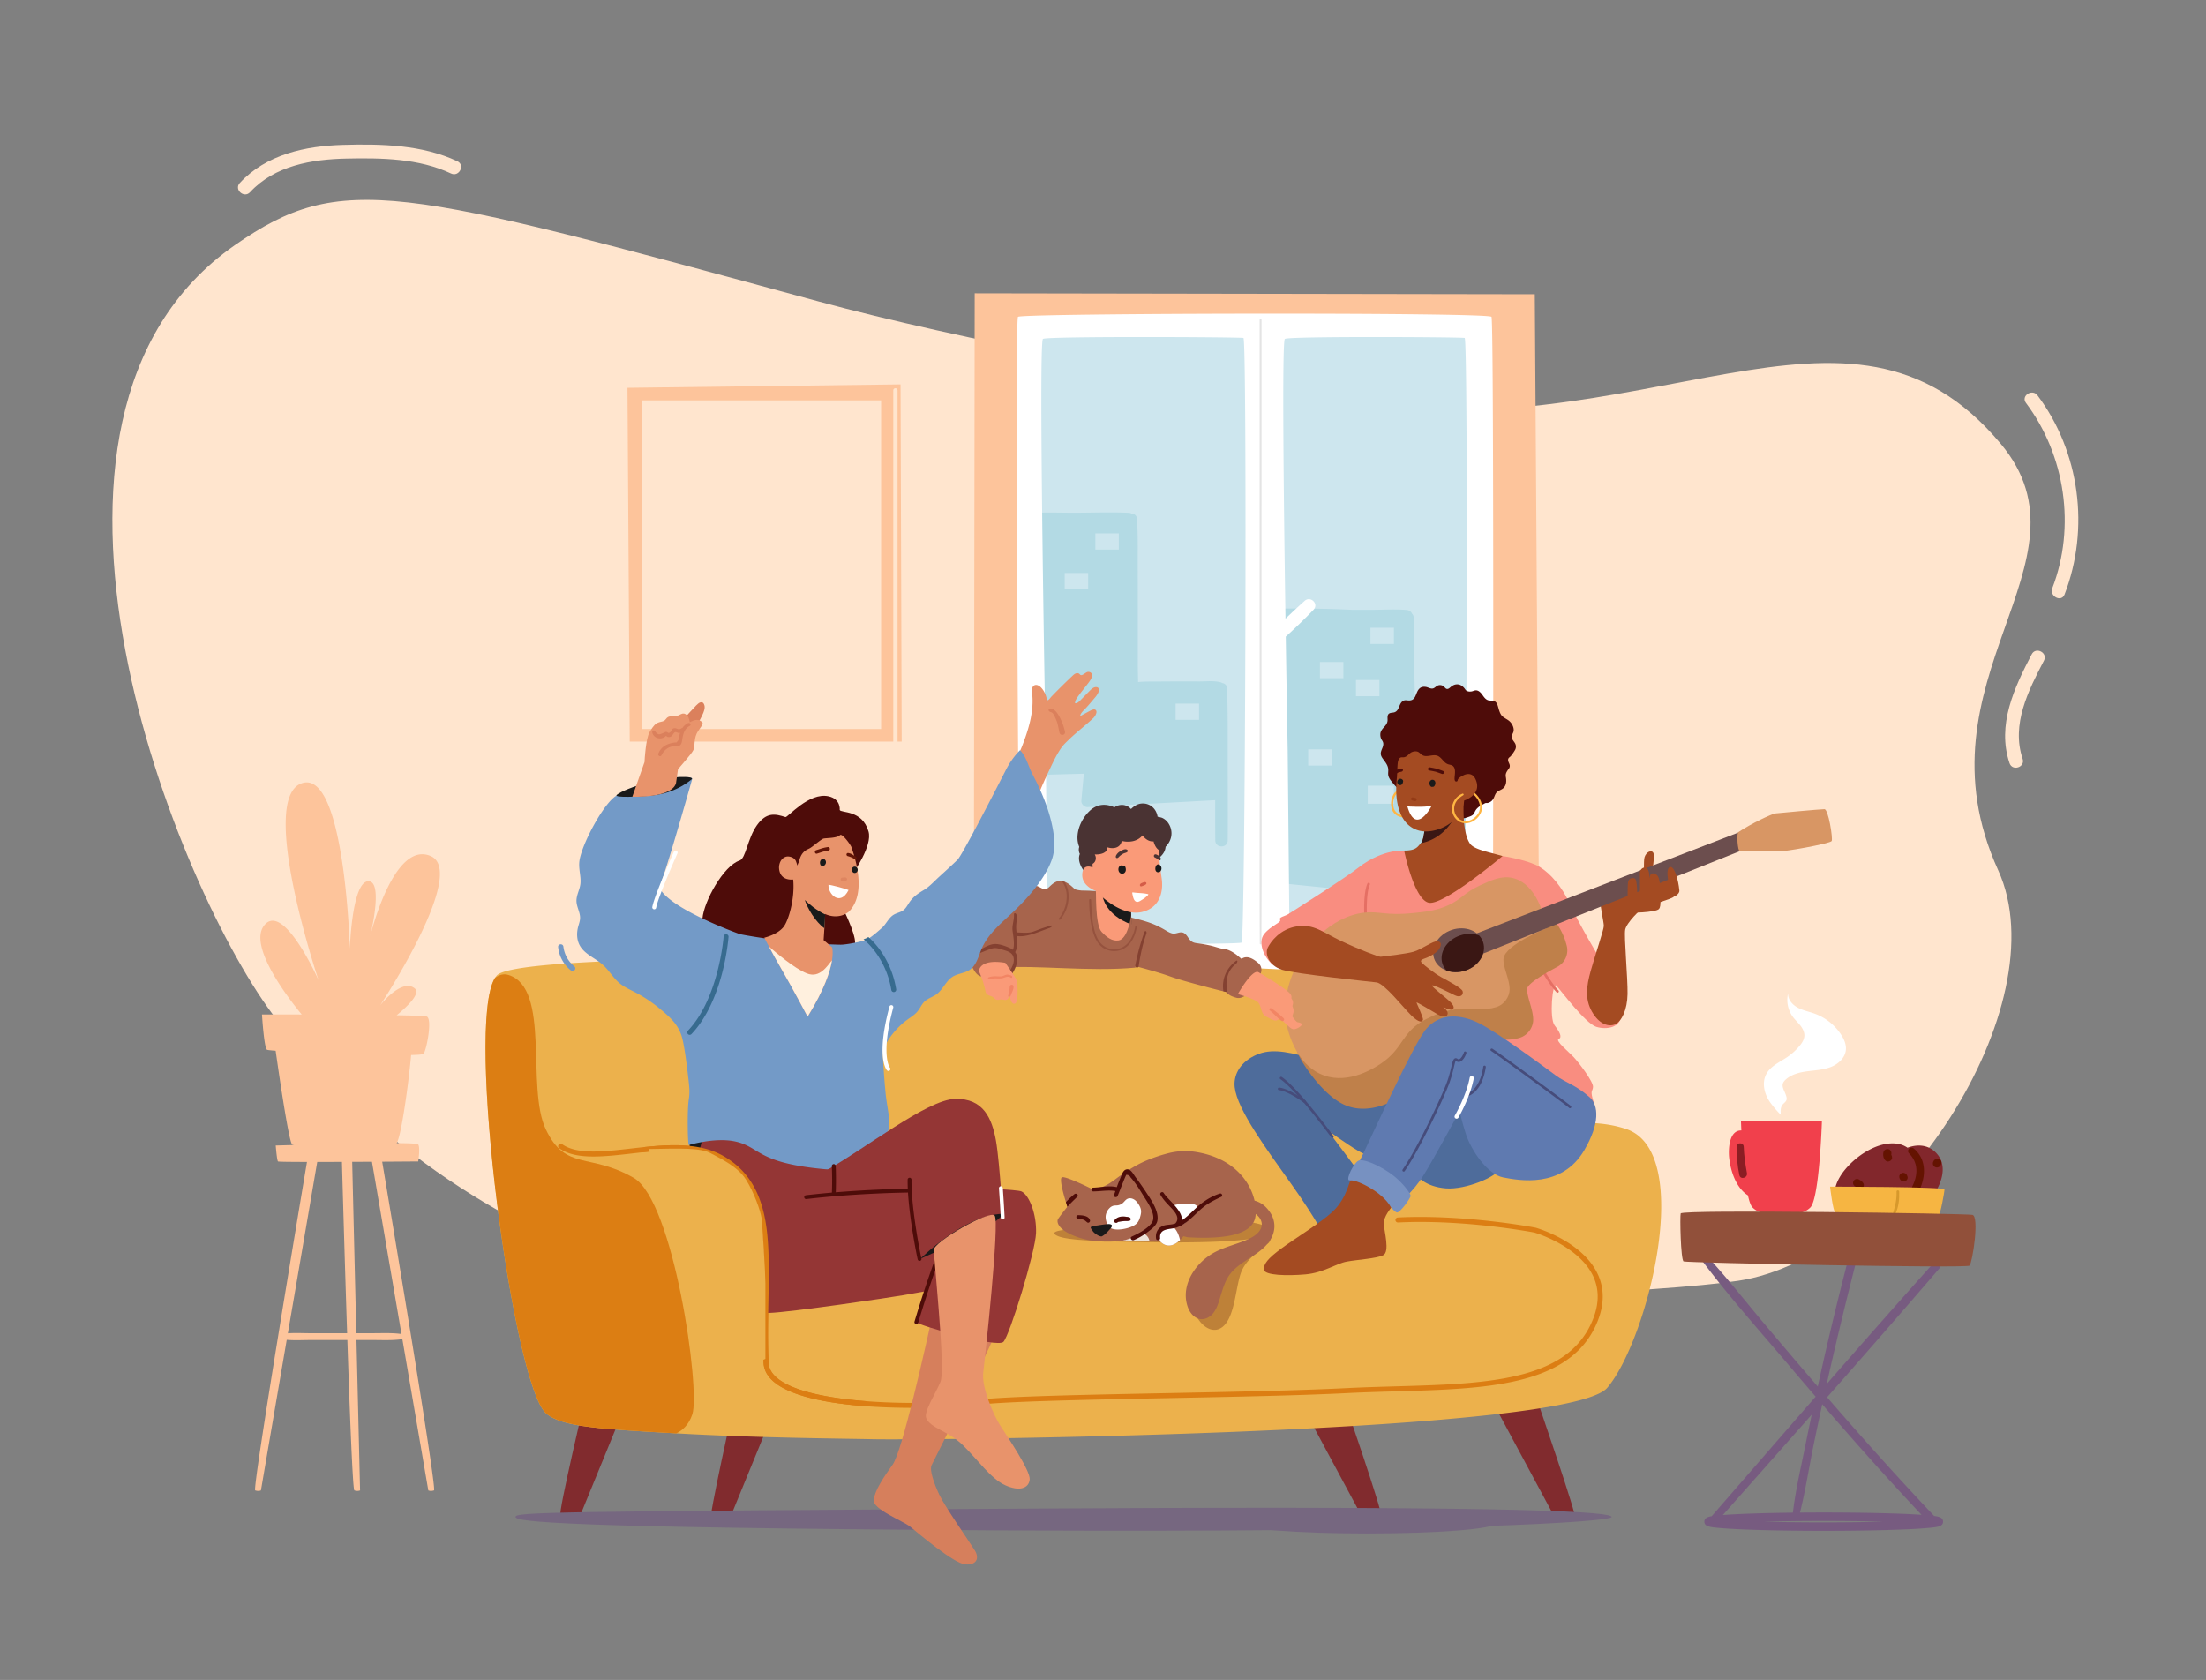
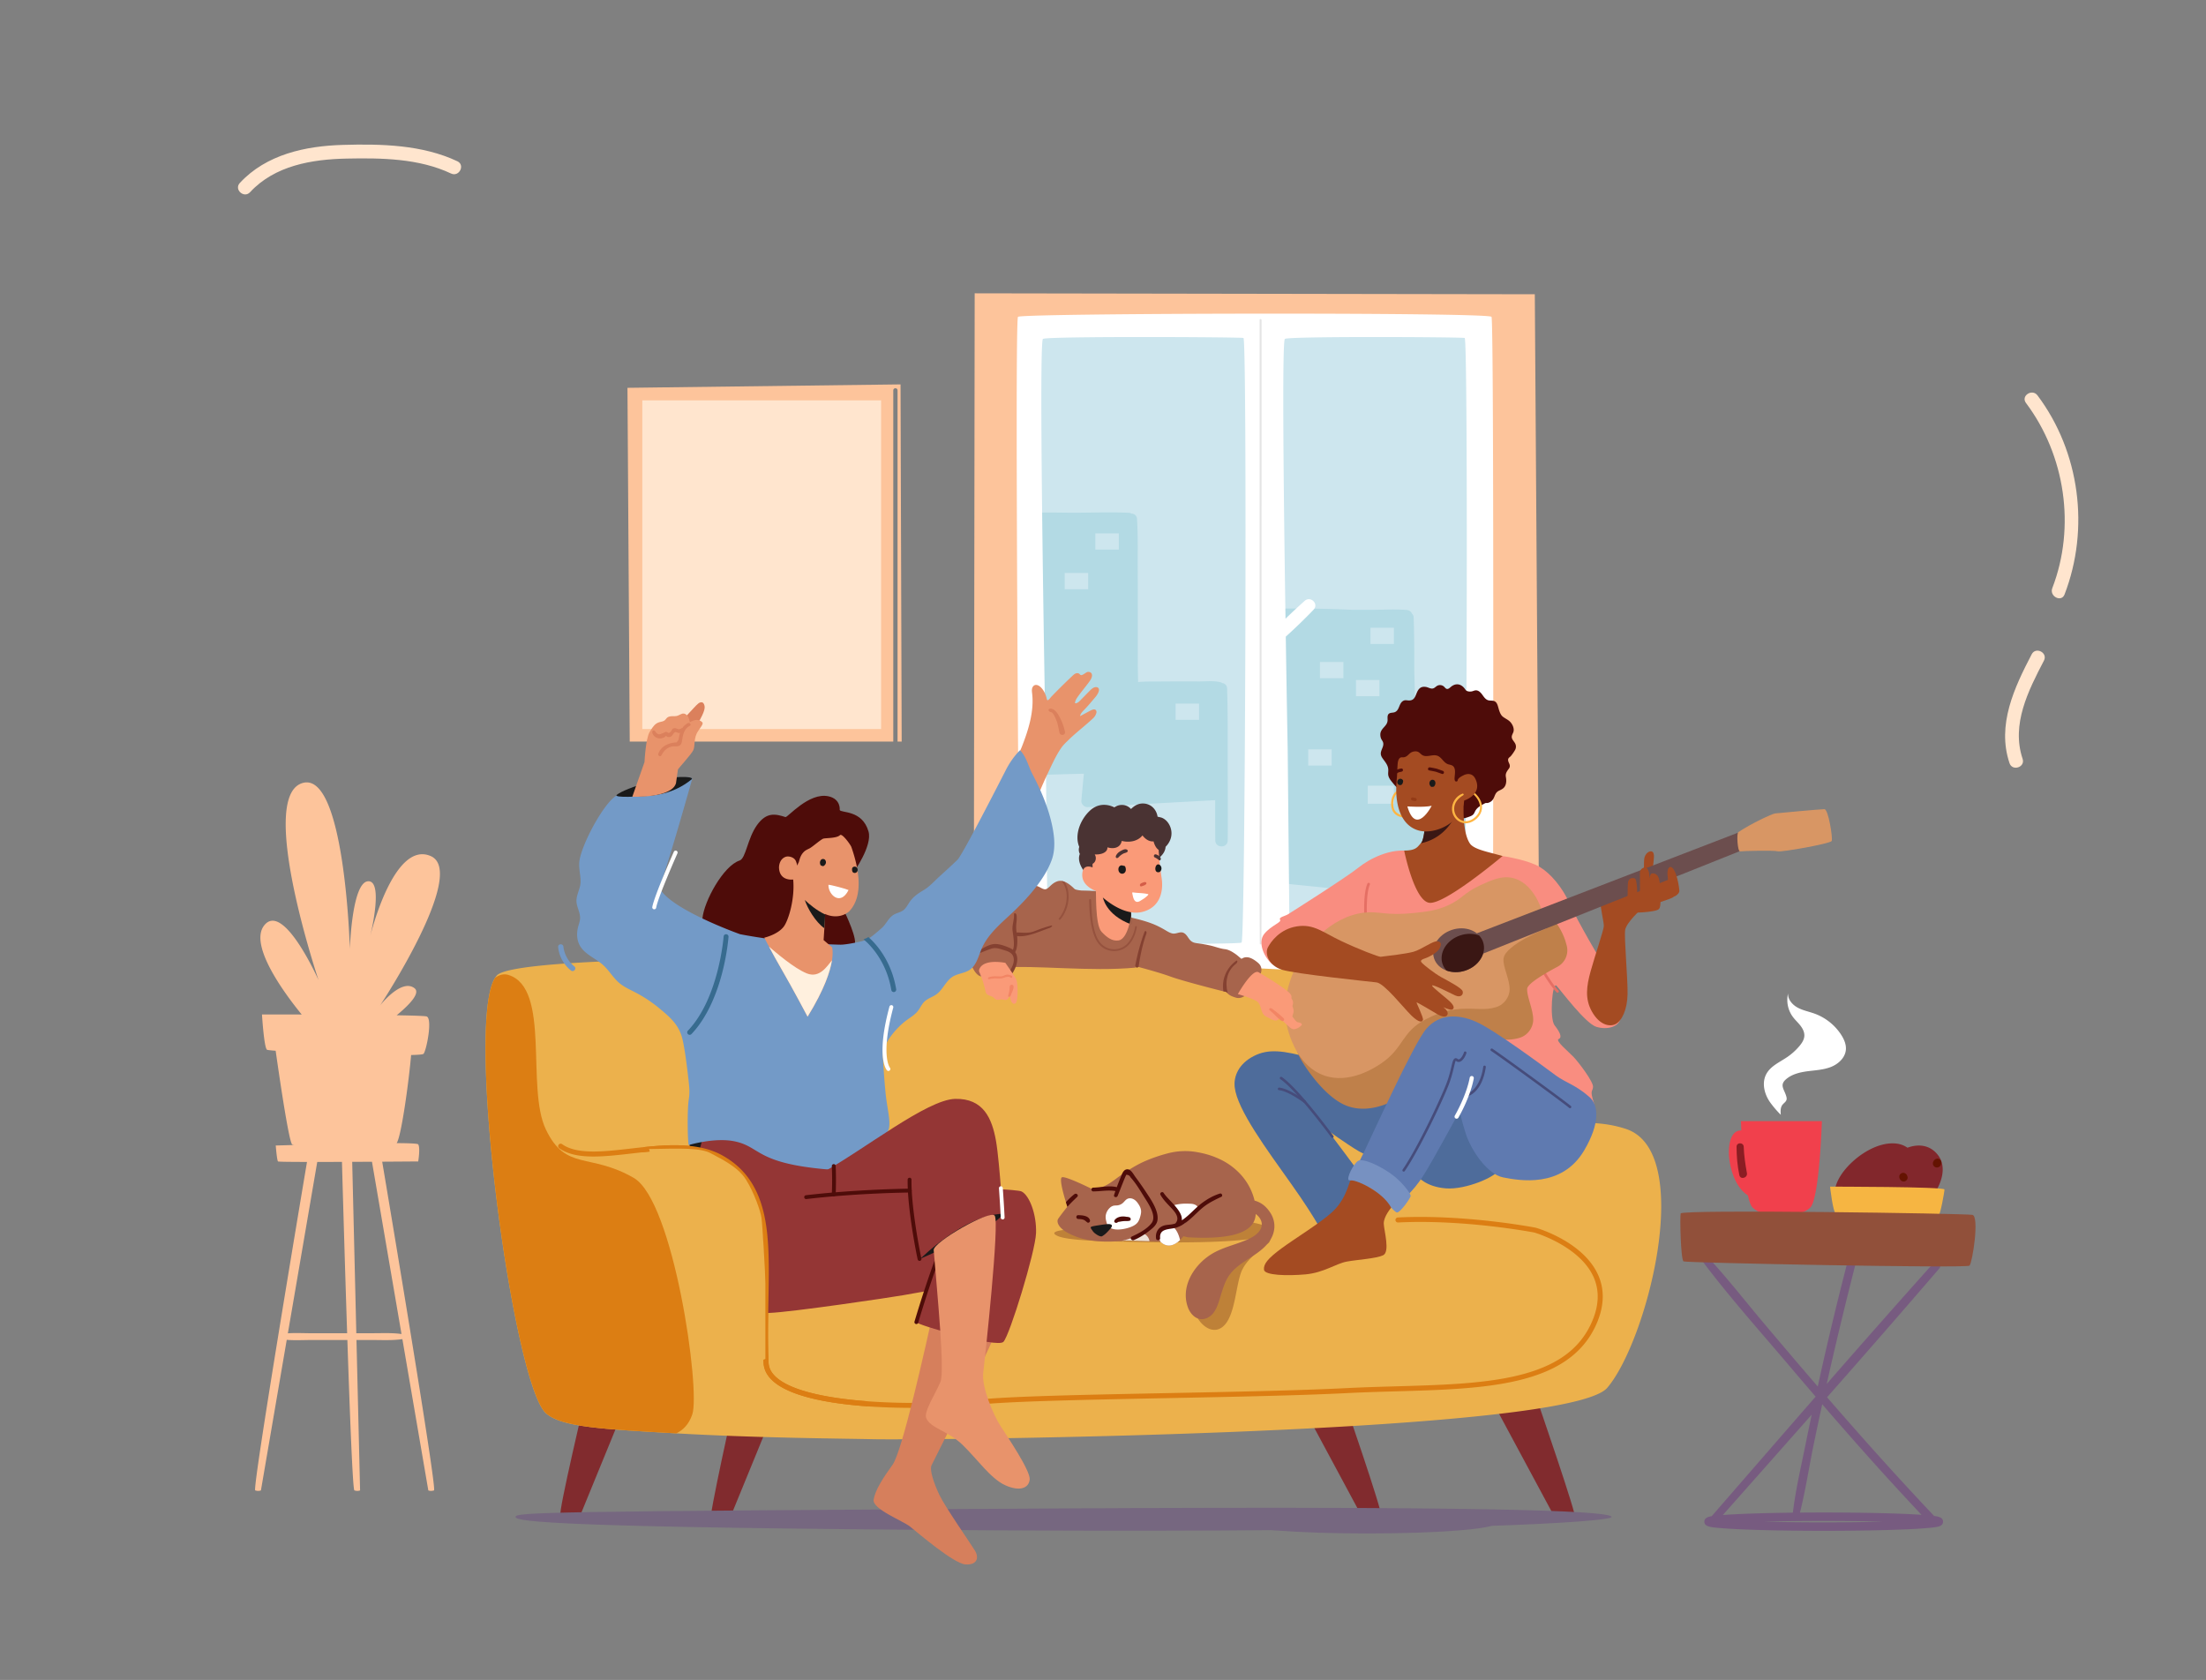
<svg xmlns="http://www.w3.org/2000/svg" fill="none" height="214" width="281">
  <rect width="100%" height="100%" fill="#808080" stroke="none" />
-   <path d="m106.954 167.321s-42.985-.722-71.685-37.408c-12.613-16.123-37.112-76.62-5.328-98.702 13.605-9.452 20.697-7.37 74.25 7.169 18.12 4.92 46.142 10.092 63.709 12.831 42.634 6.648 67.423-18.057 86.96 5.33 12.668 15.163-11.447 29.912-.328 54.326 7.809 17.146-13.002 49.278-33.137 52.29s-114.441 4.164-114.441 4.164z" fill="#ffe5ce" />
  <path d="m259.535 50.367c-.675-.9-2.15.056-1.469.963 5.003 6.67 6.359 15.786 3.356 23.589-.403 1.044 1.155 1.859 1.56.806 3.226-8.38 1.957-18.153-3.447-25.358zm-201.272-29.823c-4.487-2.115-9.702-2.225-14.576-2.087-4.782.136-9.768 1.209-13.14 4.851-.77.831.536 2.005 1.305 1.175 3.144-3.396 7.878-4.192 12.303-4.282 4.445-.09 9.205-.029 13.3 1.902 1.023.482 1.832-1.076.808-1.559zm200.534 62.8c-2.22 4.26-4.461 9.012-2.825 13.873.36 1.069 2.029.52 1.668-.553-1.474-4.38.729-8.698 2.718-12.514.523-1.004-1.039-1.808-1.561-.806z" fill="#ffe5ce" />
  <path d="m53.271 147.952s.29-1.74 0-2.175c-.07-.106-1.147-.151-2.741-.16.608-.912 1.564-8.005 1.839-11.221.935-.022 1.525-.072 1.589-.158.386-.514 1.158-4.498.386-4.755-.2-.067-1.7-.116-3.813-.152 1.682-1.39 3.047-2.849 2.269-3.447-1.673-1.285-4.375 2.185-4.375 2.185s11.194-16.964 6.434-19.02c-4.59-1.982-7.504 9.408-7.709 10.232.153-.627 1.69-7.142-.269-7.019-2.059.128-2.316 8.61-2.316 8.61s-.643-23.132-6.176-21.076 2.187 25.06 2.187 25.06-4.503-10.152-6.948-6.94c-1.944 2.555 2.784 8.848 4.802 11.318-2.916-.008-5.059-.008-5.059-.008s.257 4.241.643 4.498c.053.034.452.079 1.1.128l.012.087.103.719c.54 3.75 1.621 10.956 2.002 11.146.034.016.117.034.243.051-1.354.039-2.255.066-2.35.066 0 0 .146 1.885.29 2.03.043.042 1.56.06 3.691.064-.796 4.737-7.001 41.706-6.594 41.841.436.146.726 0 .726 0l3.288-19.179c1.059.088 2.155.019 3.206.02l3.87.001h.647c.328 9.838.69 19.091.893 19.159.436.145.726 0 .726 0l-.46-19.158h2.063c1.262.001 2.535.071 3.784-.114l3.304 19.271s.29.146.726 0c.409-.136-5.825-37.267-6.6-41.872 2.624-.016 4.587-.032 4.587-.032zm-9.67 21.884c-1.29 0-2.58-.001-3.87.001-1.004.001-2.049-.061-3.063.009l3.743-21.83c.99 0 2.06-.003 3.148-.007.063 2.292.343 12.217.66 21.827a63.86 63.86 0 0 0 -.618 0zm7.542.098c-1.213-.165-2.448-.1-3.673-.1l-2.083.001-.524-21.831 2.518-.013zm144.96-44.656-72.068 1.917.12-89.83 71.349.12z" fill="#fdc49b" />
  <path d="m188.069 41.557h-56.479v84.2h56.479z" fill="#cde6ee" />
  <path d="m187.866 96.217c-.258 0-.517.01-.77.008l-2.154-.009-4.181-.016c-2.787-.012-5.575-.018-8.362-.027-.489-.001-.868.406-.883.882-.154 4.763-.09 9.529.177 14.284-.032 2.93-.08 5.871.054 8.79.007.15.043.279.101.388-.065.415.185.878.752.918 3.04.212 6.125.09 9.171.1 2.031.006 4.064.022 6.095.016z" fill="#b3dae4" />
  <path d="m180.386 95.45c-.078-1.964-.157-7.881-.235-9.846-.002-2.313.005-4.628-.079-6.939a.697.697 0 0 0 -.21-.494c-.102-.244-.331-.44-.689-.47-1.461-.12-2.97-.019-4.437-.019h-2.505a154.981 154.981 0 0 0 -8.62-.16c-.645.005-1.403-.083-1.979.259-.054.01-.108.018-.162.03-.397.084-.555.496-.476.844-.092.362-.079.764-.06 1.148.022.46.052.918.086 1.377-.123 8.327-.074 16.658-.072 24.986 0 2.56-.028 5.122.036 7.682.024.981 1.502.982 1.527 0 .082-3.293.064-6.592.048-9.888.077 2.596.139 5.192.199 7.788.01.464.36.755.8.799l5.279.535c.717.073 1.693.353 2.387.109a1.19 1.19 0 0 0 .586-.432c.336-.019.636-.244.599-.686-.489-5.759-.717-7.589-.615-13.368 1.11-.04 2.22-.08 3.331-.118 1.474.004 2.956.012 4.421-.108.316-.026.519-.199.61-.414.558-.616.259-1.875.23-2.614zm-23.999 1.926c-.004-3.225.024-6.455-.08-9.68a.674.674 0 0 0 -.594-.675.716.716 0 0 0 -.208-.098c-.844-.24-1.825-.115-2.696-.116-.95-.001-1.9-.005-2.85-.003-.912 0-1.824.01-2.736.015-.746.004-1.507-.01-2.253.065-.013-.788-.035-1.575-.035-2.352l-.001-6.143c-.001-2.047-.003-4.095-.011-6.143-.008-2.044.04-4.102-.091-6.143a.682.682 0 0 0 -.682-.671.83.83 0 0 0 -.388-.11c-2.259-.104-4.541-.014-6.802-.009-1.919.004-3.882-.08-5.808.044v33.387l6.912-.184c-.113 1.151-.22 2.303-.321 3.456-.037.415.396.822.801.8l16.249-.885c-.004 1.709-.005 3.417.012 5.126.01 1.017 1.573 1.019 1.583 0 .032-3.227.003-6.454-.001-9.68z" fill="#b3dae4" />
  <path d="m177.557 79.967h-2.987v2.066h2.987zm-6.437 4.361h-2.987v2.065h2.987zm4.594 2.295h-2.987v2.065h2.987zm-6.086 8.836h-2.987v2.065h2.987v-2.066zm7.921 4.63h-3.322v2.298h3.322zm-35.035-32.145h-2.987v2.065h2.987zm10.223 21.688h-2.987v2.066h2.987zm-14.129-16.639h-2.987v2.066h2.987zm47.757 25.054h-3.322v2.297h3.322zm-2.047 10.465h-3.322v2.298h3.322z" fill="#cde6ee" />
  <path d="m189.989 40.36c-.36-.6-59.837-.48-60.316 0-.48.479.239 85.756.239 85.756l60.256-1.05s.181-84.108-.179-84.707zm-31.837 79.708c-.3.299-24.702.12-24.702.12l-.24-24.554s-.974-52-.36-52.46c.48-.36 25.302-.24 25.542-.12.48.24.244 76.531-.24 77.014zm28.18 0c-.36.479-22.064.12-22.064.12l-.24-24.554s-.118-6.301-.246-14.536a69.373 69.373 0 0 0 3.531-3.42c.721-.744-.368-1.815-1.132-1.13a79.676 79.676 0 0 0 -2.434 2.267c-.23-15.236-.46-35.356-.079-35.641.48-.36 22.664-.24 22.904-.12.479.24.269 76.336-.24 77.014z" fill="#fff" />
  <path d="m160.691 89.223.002-30.987v-17.48c0-.153-.239-.153-.239 0v30.987l.003 30.987c0 5.826-.025 11.654.016 17.48.001.129.2.129.2 0 .074-10.328.017-20.659.018-30.987z" fill="#e4e4e4" />
  <path d="m221.763 142.819s.014.454.049 1.178a.088.088 0 0 0 -.015.005c-1.562-.02-1.67 2.402-1.529 3.58.2 1.662.882 3.738 2.382 4.694.166.753.36 1.313.587 1.54.351.351.794.571 1.306.707h4.751c.512-.136.955-.356 1.306-.707 1.157-1.156 1.474-10.997 1.474-10.997z" fill="#f1404c" />
  <path d="m222.523 149.43c-.208-1.115-.367-2.215-.41-3.35-.021-.583-.913-.588-.91 0 .006 1.209.101 2.431.356 3.615.135.632 1.08.36.964-.265z" fill="#8b1d23" />
  <path d="m224.902 139.313c-.296-.842-.326-1.774.127-2.562.565-.98 1.691-1.458 2.627-2.095a7.674 7.674 0 0 0 1.551-1.4c.315-.373.604-.806.631-1.294.026-.486-.215-.95-.517-1.333-.301-.383-.667-.712-.957-1.104a3.65 3.65 0 0 1 -.602-2.978c-.042.766.544 1.442 1.219 1.808.674.367 1.446.508 2.167.77a6.837 6.837 0 0 1 3.379 2.688c.373.576.665 1.247.599 1.931-.097 1.005-.955 1.797-1.894 2.169-.94.372-1.971.418-2.974.549-1.002.132-2.042.378-2.792 1.056-.783.708-.216 1.225.049 2.07.051.163.097.337.054.503-.071.273-.354.427-.525.652-.267.348-.243.831-.207 1.268a12.978 12.978 0 0 1 -1.314-1.525 4.567 4.567 0 0 1 -.621-1.173z" fill="#fff" />
  <path d="m233.713 152.983h12.007c1.401-1.653 2.442-4.118 1.157-5.818-1.017-1.346-2.532-1.47-3.9-.963a3.12 3.12 0 0 0 -1.358-.519c-1.952-.253-4.058.902-5.474 2.151-1.337 1.178-2.784 3.033-2.398 4.918a.343.343 0 0 0 -.034.231z" fill="#82272c" />
-   <path d="m243.788 146.313c-.42-.356-1.006.206-.612.612 1.741 1.791.753 4.054-.564 5.737-.36.461.223 1.1.663.662 1.79-1.787 2.716-5.149.513-7.011zm-2.779 1.138a5.28 5.28 0 0 0 -.022-.17.897.897 0 0 0 -.06-.134l-.013-.051-.001-.006-.001-.019.001-.039.001-.004c.058-.262-.079-.57-.361-.634-.266-.061-.566.08-.635.36a1.345 1.345 0 0 0 -.014.582c.014.078.04.147.07.22a.72.72 0 0 0 .271.334c.293.213.81-.07.764-.439zm-3.656 3.293c-.119-.227-.347-.374-.567-.495a.5.5 0 0 0 -.639.128c-.139.18-.151.491.039.65.104.086.212.166.324.242a.958.958 0 0 0 .456.148c.152.016.313-.097.386-.222a.454.454 0 0 0 .001-.451z" fill="#641301" />
  <path d="m242.971 149.877c-.042-.122-.081-.245-.184-.332-.158-.133-.35-.187-.548-.103-.174.073-.321.26-.309.458a.7.7 0 0 0 .124.363c.142.208.387.306.627.205.216-.092.373-.354.29-.591zm4.01-2.24c-.195-.082-.393-.031-.55.104-.102.087-.155.206-.203.327a.519.519 0 0 0 .052.402.553.553 0 0 0 .208.194c.25.131.575.026.711-.222a.805.805 0 0 0 .091-.346c.014-.197-.137-.387-.309-.459z" fill="#641301" />
  <path d="m233.113 151.163s.36 3.235.72 3.414c.36.18 12.953.18 13.133.18.179 0 .719-2.875.719-3.234 0-.36-14.572-.36-14.572-.36z" fill="#f6b542" />
-   <path d="m241.915 151.794c-.01-.214-.345-.216-.336 0 .039.937-.15 1.777-.424 2.664-.054.176.225.302.303.128.388-.862.502-1.855.457-2.792z" fill="#d7992c" />
  <path d="m246.37 193.113c-4.67-4.927-9.193-9.99-13.64-15.119a1634.587 1634.587 0 0 0 14.293-16.402c.419-.489-.278-1.203-.716-.715a1582.226 1582.226 0 0 0 -13.621 15.421l.213-.953a529.116 529.116 0 0 1 4.299-17.56c.17-.651-.834-.928-1.008-.278a421.745 421.745 0 0 0 -4.34 17.731c-.103.462-.204.924-.305 1.385a911.148 911.148 0 0 1 -6.873-8.07c-2.385-2.831-4.677-5.775-7.191-8.493-.326-.352-.976.126-.678.523 3.418 4.567 7.273 8.862 10.958 13.215a722.137 722.137 0 0 0 3.505 4.105l-.006.029c-4.416 5.064-8.817 10.142-13.225 15.211-.528.088-.933.248-.933.696 0 .615.722.688 1.637.781.749.075 1.817.143 3.174.202 2.776.119 6.466.185 10.39.185s7.614-.066 10.391-.185a58.407 58.407 0 0 0 3.173-.202c.915-.093 1.637-.166 1.637-.781 0-.497-.471-.64-1.134-.726zm-14.255-14.226a487.624 487.624 0 0 0 7.187 8.158 386.826 386.826 0 0 0 5.459 5.922c-2.67-.183-7.34-.296-12.458-.296-1.032 0-2.043.004-3.024.013.709-2.824 1.144-5.738 1.731-8.589a458.6 458.6 0 0 1 1.105-5.208zm-2.159 5.281c-.569 2.818-1.243 5.666-1.579 8.525-3.765.045-6.98.152-8.918.301 3.771-4.261 7.547-8.52 11.315-12.787a441.218 441.218 0 0 0 -.818 3.961zm-5.229 9.671c2.229-.058 4.83-.09 7.576-.09 2.734 0 5.336.032 7.569.09-2.143.055-4.705.09-7.569.09a304.19 304.19 0 0 1 -7.576-.09z" fill="#775b80" />
  <path d="m214.086 154.577c-.116.341 0 5.93.369 6.11.369.179 36.051.898 36.42.539.369-.36 1.291-6.289.369-6.469s-36.973-.719-37.158-.18z" fill="#91503a" />
  <path d="m113.786 49.719c0-.35.543-.349.543 0v44.749h.527l-.145-45.501-34.785.436.29 45.065h33.57v-44.75z" fill="#fdc49b" />
  <path d="m112.235 51.002h-30.419v41.867h30.419z" fill="#ffe5ce" />
  <path d="m174.142 195.342c8.999 0 16.294-.572 16.294-1.277s-7.295-1.276-16.294-1.276-16.294.571-16.294 1.276 7.295 1.277 16.294 1.277z" fill="#766780" />
  <path d="m195.746 178.175s5.231 15.127 4.907 15.279c-.323.152-2.555-.061-2.555-.061l-7.649-14.228zm-24.762-.479s5.231 15.127 4.908 15.279c-.324.152-2.556-.061-2.556-.061l-7.648-14.227zm-77.402.68s-3.396 15.204-3.058 15.321c.337.117 2.307.059 2.307.059l6.123-14.946zm-18.966-.605s-3.552 15.04-3.215 15.158c.338.117 2.464.222 2.464.222l6.122-14.946z" fill="#812b2e" />
  <path d="m69.545 180.029c1.999 1.783 7.252 2.024 16.6 2.562 10.421.597 21.581.664 24.947.744.501.012 1.469.019 2.83.017a734.27 734.27 0 0 0 6.477-.04c23.166-.239 80.112-1.603 84.328-6.519 5.095-5.944 11.265-30.056 2.388-32.981-8.879-2.924-18.146 3.716-22.682-.381-4.536-4.099-3.264-17.156-8.655-18.88-1.977-.632-17.095-1.404-35.646-1.921-3.457-.096-7.032-.184-10.665-.26-8.527-.179-17.364-.296-25.701-.315a838.48 838.48 0 0 0 -12.965.055c-15.005.181-26.297.812-27.51 2.147-.078.088-.157.19-.232.308-3.85 6.058 2.342 51.764 6.486 55.464z" fill="#ecb14c" />
  <path d="m69.546 180.029c1.998 1.784 7.252 2.025 16.6 2.562.785-.374 1.595-1.084 2.04-2.422 1.053-3.162-2.385-27.19-7.456-30.118-5.63-3.25-8.64-.828-11.198-6.172s.656-17.975-4.752-19.681c-.59-.187-1.164-.041-1.72.367-3.851 6.058 2.341 51.764 6.486 55.464z" fill="#dc7e13" />
  <path d="m116.286 179.343c3.429 0 6.485-.188 8.296-.397 3.82-.439 13.675-.635 24.108-.843 8.279-.164 16.841-.335 22.865-.639 2.119-.107 4.257-.168 6.325-.227 11.156-.318 21.694-.618 25.327-8.25 1.135-2.386 1.254-4.606.353-6.599-1.913-4.23-7.69-5.922-7.934-5.992l-.027-.006c-.089-.018-8.965-1.731-17.542-1.3a.319.319 0 1 0 .032.638c8.342-.418 16.969 1.208 17.373 1.285.3.09 5.768 1.77 7.516 5.639.819 1.814.702 3.853-.349 6.061-1.575 3.311-4.567 5.388-9.414 6.536-4.378 1.037-9.71 1.189-15.354 1.35-2.071.059-4.212.12-6.338.228-6.015.304-14.571.474-22.846.638-10.449.208-20.318.404-24.168.847-6.625.763-21.401.735-25.537-2.786-.688-.585-1.039-1.222-1.071-1.945-.122-2.723-.07-5.343-.021-7.877.061-3.137.12-6.1-.177-8.726a21.766 21.766 0 0 0 -.114-.869c-.644-4.348-2.43-7.191-5.618-8.946-3.288-1.808-7.712-1.301-11.615-.853-3.537.405-6.879.788-8.772-.571a.32.32 0 0 0 -.373.518c2.094 1.503 5.554 1.106 9.218.687 3.994-.458 8.124-.932 11.233.777 3.04 1.674 4.674 4.29 5.295 8.483.042.271.078.546.11.845.292 2.584.235 5.527.174 8.643-.05 2.543-.101 5.173.021 7.917.04.897.476 1.706 1.295 2.403 3.086 2.627 11.102 3.331 17.729 3.331z" fill="#dc7e13" />
  <path d="m65.672 193.244c0 .603 5.828 1.371 61.023 1.699 58.174.345 78.595-1.096 78.595-1.699 0-.604-8.929-1.438-69.809-1.093-66.827.379-69.81.489-69.81 1.093z" fill="#766780" />
  <path d="m190.61 108.935c1.341.163 4.146.675 5.528 1.506 1.381.832 2.889 2.589 3.852 4.764.963 2.174 4.062 7.402 4.187 7.611.126.21 2.429 5.305 2.303 6.668-.125 1.362-1.754 1.739-3.138 1.321-1.384-.419-4.524-4.643-5.069-5.228-.544-.586-.921 4.169-.251 5.033s1.009 1.533.525 1.742c-.483.209 1.233 1.589 1.903 2.3s2.513 3.137 2.471 3.806-.449.303.11 2.033c.56 1.731-7.27 2.651-7.27 2.651l-29.559-22.542s-3.043 3.06-4.098 2.249-1.956-2.805-1.055-3.893c.9-1.087 2.219-1.451 2.01-1.786-.21-.334.607-.46.984-.69.376-.23 7.478-4.729 9.009-5.967 1.327-1.072 4.092-2.559 6.687-2.069 2.596.489 10.871.491 10.871.491z" fill="#f98d80" />
  <path d="m166.992 134.778c-3.518-.962-5.402-1.213-7.286-.251s-2.595 2.545-2.429 3.973c.335 2.87 3.978 7.779 7.244 12.38 3.266 4.6 4.313 6.859 4.313 6.859s4.941-7.487 4.648-7.905-4.38-5.855-4.38-5.855 2.496 1.798 3.919 2.635c1.424.836 7.143 3.011 7.382 3.136.239.126 1.16 1.422 3.756 1.631 2.596.21 6.49-1.547 6.658-2.3.167-.753-7.16-12.63-7.286-12.588-.126.041-16.539-1.715-16.539-1.715z" fill="#4e6c9b" />
  <path d="m169.717 144.957a.165.165 0 0 1 -.133-.067c-.043-.06-4.405-5.995-6.493-7.423a.164.164 0 0 1 .185-.271c2.134 1.46 6.393 7.254 6.573 7.5a.164.164 0 0 1 -.132.261z" fill="#464c7b" />
  <path d="m166.203 140.514a.166.166 0 0 1 -.099-.033c-.02-.015-1.991-1.489-3.187-1.609a.164.164 0 0 1 -.147-.179.166.166 0 0 1 .18-.147c1.287.129 3.268 1.61 3.351 1.673a.164.164 0 0 1 .033.23.168.168 0 0 1 -.131.065z" fill="#464c7b" />
  <path d="m174.039 118.314a.167.167 0 0 1 -.167-.152c-.016-.164-.37-4.02.309-5.603a.168.168 0 0 1 .31.133c-.646 1.504-.288 5.399-.284 5.438a.168.168 0 0 1 -.152.184zm24.359 8.142a.17.17 0 0 1 -.121-.052c-1.619-1.673-4.005-6.595-4.106-6.804a.169.169 0 0 1 .304-.146c.024.05 2.463 5.082 4.044 6.717a.168.168 0 0 1 -.121.285z" fill="#e56f64" />
  <path d="m178.224 100.631c.154-.042.253.188.096.233-.729.208-.939 1.231-.824 1.887.159.905.919 1.155 1.736 1.1.167-.011.2.236.032.26-.916.13-1.79-.247-2.013-1.207-.184-.787.078-2.033.973-2.273z" fill="#ffb643" />
  <path d="m176.194 94.637c.096.513-.365.943-.304 1.454.03.246.181.457.327.657.297.406.601.774.622 1.301.009.225-.036.451-.005.674.044.315.235.588.435.835.379.467.858 1.082 1.454 1.23.671.167 1.326.463 1.945.766.994.487 1.936 1.069 2.903 1.608.483.269.972.528 1.476.758.412.187.898.369 1.36.322.242-.025.473-.107.701-.189.212-.075.433-.158.578-.329.105-.125.159-.283.237-.426.22-.401.621-.652 1.018-.853.093-.046.219-.136.322-.153.084-.013.136.018.233-.004.209-.047.423-.159.569-.317.384-.415.285-.961.876-1.248.315-.153.595-.265.77-.596.185-.346.175-.767.107-1.142-.073-.398.066-.625.283-.942.07-.102.147-.172.186-.292.12-.37-.151-.565-.186-.903-.033-.312.225-.376.384-.576a5.46 5.46 0 0 0 .516-.756.874.874 0 0 0 .025-.755c-.135-.303-.447-.538-.459-.87-.007-.207.108-.394.188-.586.184-.444-.074-1.022-.387-1.349-.274-.287-.652-.429-.956-.677-.274-.223-.421-.67-.516-1.003-.103-.354-.18-.776-.508-.943-.253-.128-.564-.05-.834-.134-.334-.104-.54-.427-.744-.71-.205-.283-.491-.572-.84-.548-.153.01-.294.081-.442.12-.193.051-.402.046-.593-.013-.211-.066-.255-.193-.386-.358-.471-.598-1.133-.695-1.734-.194-.154.128-.32.303-.516.262-.152-.031-.244-.181-.357-.288a.763.763 0 0 0 -.876-.107c-.184.104-.326.287-.532.338-.296.072-.605-.147-.895-.193-.302-.047-.594-.02-.828.204-.536.512-.382 1.542-1.357 1.521-.203-.004-.413-.068-.604 0-.719.258-.513 1.327-1.279 1.517-.229.057-.499.025-.672.185-.196.182-.15.493-.147.76.01.736-.68.957-.881 1.583-.078.239-.044.578.053.81.047.111.117.207.175.309.042.073.078.15.095.24z" fill="#4e0c09" />
  <path d="m191.397 109.048c-1.729-.511-3.627-.815-4.156-1.592-1.134-1.664-.755-5.937-.755-5.937l-4.874 1.609s-.003.374-.025.903c-.044 1.013-.161 2.595-.467 3.203a.774.774 0 0 1 -.141.192c-.433.457-.578.922-2.116.925 0 0 1.249 6.268 3.146 6.644 1.898.377 9.388-5.947 9.388-5.947z" fill="#a44b22" />
  <path d="m180.98 107.426a.824.824 0 0 0 .142-.191c.305-.609.422-2.191.466-3.204l4.24-1.333s-.885 3.887-4.848 4.728z" fill="#3a1714" />
  <path d="m178.034 97.297c-.035.318-.071 1.512-.094 1.739-.085.835-.125 1.678-.045 2.515.172 1.779.881 3.628 2.691 4.205 2.188.699 5.695-1.027 5.919-3.78 0 0 2.418-.749 1.418-2.78-.317-.644-.917-.73-1.519-.427-.209.107-.534.275-.667.477-.076.116-.033.282-.207.306-.24.033-.256-.273-.248-.436.021-.49.23-1.322-.313-1.606-.174-.09-.379-.102-.562-.174-.529-.207-.776-.868-1.31-1.064-.608-.223-1.347.247-1.908-.075-.189-.108-.325-.293-.515-.4-.282-.159-.734-.08-.995.103-.146.102-.265.237-.402.35a.9.9 0 0 1 -.474.22c-.151.014-.286-.035-.429.045-.258.145-.311.518-.34.782z" fill="#a44b22" />
  <path d="m182.238 99.42c.074-.066.159-.1.25-.085a.58.58 0 0 1 .031.002h.012l.01.002c.315.049.379.486.213.72a.259.259 0 0 1 -.109.138.295.295 0 0 1 -.178.035c-.005.002-.01.005-.017.006-.149.02-.248-.07-.297-.199a.488.488 0 0 1 .085-.619zm-4.146-.083a.375.375 0 0 1 .587.016c.039.051.058.115.052.182l-.002.024-.001.007c-.025.117-.052.236-.129.33-.147.185-.419.138-.546-.042-.11-.157-.081-.374.039-.517z" fill="#1a1a1a" />
  <path d="m179.742 101.734a.205.205 0 0 1 .24-.156l.316.069c.107.023.18.132.157.239a.205.205 0 0 1 -.24.157l-.316-.069a.207.207 0 0 1 -.157-.24z" fill="#943b16" />
  <path d="m182.148 97.75c.275.064.558.085.83.164.276.08.542.195.815.285.246.082.139.472-.109.39-.273-.09-.538-.207-.814-.286-.273-.078-.556-.099-.831-.163-.254-.059-.145-.448.109-.39zm-4.473.457c.24-.187.489-.249.775-.308.302-.062.371.343.067.406-.19.039-.385.061-.545.186-.246.191-.544-.092-.297-.284z" fill="#4e0c09" />
  <path d="m186.291 101.098c.117-.042.217.129.104.197-.632.383-1.149.918-1.163 1.701-.014.793.533 1.512 1.342 1.607.748.087 1.574-.545 1.844-1.22.321-.803-.121-1.624-.705-2.168.059-.059.113-.122.163-.189.651.594 1.11 1.468.819 2.359-.27.828-1.229 1.565-2.115 1.488-.897-.078-1.564-.831-1.623-1.713-.057-.875.501-1.763 1.334-2.062z" fill="#ffb643" />
  <path d="m182.368 102.648c-1.004.228-3.098.077-3.098.077 1.101 3.832 3.098-.077 3.098-.077z" fill="#fff" />
  <path d="m207.707 113.629s-3.48 1.453-3.787 1.506c-.149.025.377 2.33.377 2.81s-1.13 3.784-1.675 5.749c-.544 1.966-.754 3.555.168 5.187.921 1.631 2.177 1.965 2.972 1.589.796-.377 1.522-1.799 1.557-3.848s-.468-7.319-.3-8.197c.167-.879 1.988-2.677 2.418-2.844.429-.168 3.493-1.064 3.719-1.315.227-.251 0-2.449 0-2.449s-1.992.083-2.159 0c-.168-.084-.461-.879-.419-1.548s.251-1.505-.084-1.756-.984.209-1.057.92 0 3.262 0 3.262z" fill="#a44b22" />
  <path d="m199.386 119.819c-.159-.474-1.215-3.49-3.685-4.071-1.417-.333-2.724.272-4.187.948-2.117.98-2.216 1.717-4.131 2.565-1.439.638-2.627.773-4.299.948-3.526.371-4.361-.255-6.253-.055-4.195.442-7.968 4.343-9.379 8.364-.381 1.084-3.165 2.455-2.148 5.61.296.916 3.257 5.669 6.335 6.77 3.268 1.169 6.56-1.038 7.258-1.506 2.994-2.007 2.563-4.054 5.806-5.688.821-.414 2.317-1.167 4.355-1.282 2.013-.114 3.057.228 4.522-.223 1.13-.349 1.692-1.412 1.717-2.203.041-1.338-.81-2.983-.768-4.029.026-.658 2.228-1.947 3.855-2.811a2.377 2.377 0 0 0 1.168-2.76z" fill="#bf804a" />
  <path d="m196.385 115.916c-.159-.474-1.215-3.491-3.685-4.071-1.417-.333-2.724.271-4.187.948-2.117.979-2.216 1.716-4.131 2.565-1.439.637-2.627.772-4.299.948-3.526.371-4.361-.255-6.253-.056-4.195.443-7.968 4.343-9.38 8.365-.38 1.084-1.296 3.816-.279 6.97.296.916 1.389 4.309 4.467 5.409 3.268 1.169 6.56-1.038 7.258-1.505 2.994-2.007 2.563-4.054 5.806-5.688.821-.414 2.317-1.168 4.355-1.283 2.013-.113 3.057.229 4.522-.223 1.13-.348 1.692-1.412 1.717-2.202.042-1.339-.924-2.995-.768-4.029.261-1.732 5.402-3.783 5.402-3.783z" fill="#d89664" />
  <path d="m188.596 121.606-.475-2.713 33.659-12.973.146 2.384z" fill="#6c4e4e" />
  <path d="m221.427 106.004c1.649-1.106 4.313-2.342 4.69-2.384s5.778-.544 6.281-.544c.502 0 1.088 3.722.921 4.057-.168.334-6.407 1.451-6.867 1.311-.461-.14-4.522-.045-4.816.012-.293.057-.46-2.284-.209-2.452z" fill="#d89664" />
  <path d="m188.912 120.001c-.481-1.429-2.267-2.119-3.989-1.541-1.723.578-2.729 2.206-2.248 3.635.481 1.43 2.267 2.12 3.99 1.541 1.722-.578 2.729-2.205 2.247-3.635z" fill="#6c4e4e" />
  <path d="m185.997 119.16c-1.723.578-2.729 2.206-2.248 3.635.108.32.284.601.507.841.712.261 1.569.283 2.411.001 1.722-.579 2.729-2.206 2.247-3.636-.107-.32-.283-.6-.506-.84-.713-.262-1.569-.284-2.411-.001z" fill="#3a1714" />
  <path d="m213.917 113.434c-.14-1.417-.586-2.872-1.061-2.983-.475-.112-.503.808-.419 1.254.084.447.028 1.562.168 2.259.139.697 1.369.048 1.312-.53zm-2.401 1.283c.038-1.005 0-1.98-.195-2.76-.196-.781-.866-.753-1.005-.642-.14.112-.196.614-.196.614s.028-1.088-.363-1.339-.876.153-.865.6c.014.585.028 3.276-.056 3.248s-.272.216-.272-.03c0-.247-.007-2.312-.286-2.479s-.81-.07-.894.425c-.083.495-.083 3.618 0 3.813.084.195 3.485.068 3.914-.355.223-.221.201-.649.218-1.095zm-35.647 7.165c1.005-.134 3.182-.362 4.187-.641s2.521-1.437 3.07-1.338c.55.099.489.488.21.962s-1.173 1.004-1.843 1.227-.521.399-.325.607c.195.208 1.511 1.275 2.418 1.776.908.502 2.583 1.367 2.723 1.785.139.418-.224.892-.977.53-.754-.363-2.764-1.394-2.903-1.255-.14.139 1.797 1.561 2.358 2.147.562.585.405.85.154.934s-1.117-.321-1.117-.321.726.46.559.934c-.168.474-.85.235-1.353-.072-.502-.307-2.5-1.475-2.583-1.475-.084 0 .893 1.924.809 2.23-.084.307-.474.418-1.479-.557-1.005-.976-3.434-4.099-4.439-4.211-1.004-.111-10.384-1.087-12.059-1.617-1.675-.529-2.177-2.035-1.786-2.816.391-.78 1.563-2.37 3.712-2.704 2.15-.335 3.294.753 5.583 1.84s4.858 2.065 5.081 2.035z" fill="#a44b22" />
  <path d="m202.473 139.755c-1.788-1.578-3.015-1.813-4.299-2.761s-7.872-5.866-10.217-6.864-4.634-.943-6.253.898c-1.619 1.84-7.103 13.996-7.85 15.502-.748 1.506-1.319 2.711-1.319 2.711l5.639 4.015s1.743-1.261 3.195-3.603c1.451-2.342 4.222-7.528 4.428-7.863s.262.613.932 2.677c.67 2.063 2.735 5.13 4.745 5.52 2.01.391 7.46 1.425 10.328-3.457 1.982-3.374 1.871-5.716.671-6.775z" fill="#5f7ab0" />
  <path d="m171.821 150.35c-.363-.223.614-2.175 1.2-2.482.587-.307 2.429.474 3.992 1.534 1.563 1.059 2.68 2.648 2.68 2.927s-1.396 2.259-1.786 2.119c-.391-.139-1.468-1.525-2.568-2.537-1.065-.978-3.403-1.634-3.518-1.561z" fill="#7791c1" />
  <path d="m171.995 150.401c-.377 1.046-.812 2.653-2.361 4.054s-4.648 3.284-6.407 4.58c-1.758 1.297-2.302 2.008-2.219 2.718.084.711 2.931.795 5.276.586s3.894-1.38 5.276-1.631 3.685-.376 4.606-.795c.921-.418.14-3.095.098-4.015s.949-2.05.949-2.05c-1.148-2.164-4.773-3.722-5.218-3.447z" fill="#a44b22" />
  <path d="m178.801 149.245a.164.164 0 0 1 -.135-.257c1.926-2.779 5.051-9.459 5.675-11.212.257-.723.406-1.347.525-1.849.163-.687.245-1.031.484-1.112.109-.037.223-.007.338.087.059.048.111.061.175.039.26-.086.546-.621.609-.872a.164.164 0 1 1 .318.08c-.058.232-.374.954-.823 1.103a.494.494 0 0 1 -.487-.096c-.03-.025-.045-.029-.045-.029-.054.053-.158.49-.25.876a17.115 17.115 0 0 1 -.535 1.883c-.715 2.008-3.878 8.639-5.714 11.289a.165.165 0 0 1 -.135.07zm21.187-8.072a.164.164 0 0 1 -.108-.04c-.66-.578-8.47-6.281-9.948-7.264a.164.164 0 0 1 -.046-.228.165.165 0 0 1 .228-.045c1.481.987 9.318 6.71 9.982 7.29.068.06.075.163.016.231a.165.165 0 0 1 -.124.056zm-13.163-1.485a.164.164 0 0 1 -.031-.325c.016-.003 1.689-.388 2.145-3.48a.164.164 0 0 1 .325.048c-.493 3.338-2.329 3.738-2.407 3.754a.166.166 0 0 1 -.032.003z" fill="#464c7b" />
  <path d="m185.543 142.507a.275.275 0 0 1 -.129-.033.263.263 0 0 1 -.099-.358c.721-1.271 1.598-3.209 1.897-4.832a.262.262 0 0 1 .516.095c-.264 1.433-.995 3.3-1.956 4.995a.26.26 0 0 1 -.229.133z" fill="#fff" />
  <path d="m144.069 122.929s3.294.839 4.998 1.462c1.467.536 5.536 1.584 6.76 1.888.199.049.322.079.348.084.075.015.108.088.205.19.136.145.398.353 1.092.545 1.185.329 2.319-1.56 2.319-1.56l.758-1.436s.447-.822-.296-1.448-1.448-.956-2.11-.51c-.01.006-.609-.501-.651-.532-.44-.316-.932-.64-1.474-.702-.634-.072-1.276-.341-1.904-.475a18.882 18.882 0 0 0 -1.373-.245c-.426-.058-.786-.069-1.115-.401-.167-.17-.285-.381-.428-.571-.144-.191-.325-.369-.556-.428-.393-.1-.792.171-1.196.136-.292-.026-.622-.207-.87-.355a13.538 13.538 0 0 0 -1.057-.581c-1.124-.543-2.316-.846-3.526-1.123 0 0-.932-1.142-2.223-.916z" fill="#a7644c" />
  <path d="m137.475 107.884c-.642-1.536.151-3.483 1.337-4.598.978-.92 2.123-.923 3.14-.444.26-.177.559-.29.89-.304.483-.021.924.178 1.226.521.429-.424.926-.736 1.602-.704.966.045 1.649.774 1.782 1.682a5.48 5.48 0 0 1 .552.134c.174.074.335.176.478.3.295.258.506.604.628.974.289.881.016 1.778-.638 2.425-.026.484-.3.927-.654 1.256-.407.379-.908.578-1.363.878-.473.311-.947.62-1.438.901-.972.556-2.009 1.028-3.112 1.248a6.47 6.47 0 0 1 -1.423.127c-1.127-.028-1.932-.584-2.538-1.511-.407-.622-.656-1.362-.393-1.99a1.14 1.14 0 0 1 -.076-.895z" fill="#4a3333" />
  <path d="m143.893 118.268c.057-.124.251-.357.245-.494l-.126-2.849-.534-.239-3.815-1.706s-.5 3.877-.609 4.3c-.11.423-.479 1.223-1.074 2.851 0 0 3.605 3.179 5.913-1.863z" fill="#fa9a78" />
  <path d="m144.141 117.774-.125-2.849-.535-.24-3.012-.46s.287 2.312 3.672 3.549z" fill="#1a1a1a" />
  <path d="m137.856 111.423c.035-1.526 1.319-.92 1.319-.92s-.012-.183-.002-.464a.742.742 0 0 0 .36-.42.885.885 0 0 0 -.09-.779c.722.051 1.651-.193 1.618-.9.38.112.791.153 1.165.008.385-.148.596-.461.659-.829.934.238 2.032.072 2.643-.7.35.462.852.819 1.408.759.12.427.307.851.652 1.086l.01.147s.121 1.792.37 3.436c.25 1.645-.161 3.749-2.47 4.32-2.31.572-4.943-1.604-5.843-2.65 0-.001-1.834-.569-1.799-2.094z" fill="#fa9a78" />
  <path d="m142.679 110.294a.389.389 0 0 1 .398-.003.23.23 0 0 1 .272.16c.097.274.102.608-.173.783-.262.166-.576.014-.675-.261-.084-.231-.041-.538.178-.679zm4.682-.122c.1-.08.233-.093.386.022a.557.557 0 0 1 .202.451c-.008.211-.137.446-.368.468-.521.051-.501-.714-.22-.941z" fill="#1a1a1a" />
  <path d="m147.004 108.944c.055-.111.175-.135.282-.095.211.079.405.199.529.392.117.18.006.495-.224.298a2.238 2.238 0 0 0 -.492-.312.213.213 0 0 1 -.095-.283zm-4.795-.042c.071-.117.176-.234.254-.301a2.13 2.13 0 0 1 .425-.268c.19-.099.412-.197.612-.121a.236.236 0 0 1 .143.126c.096.254-.378.315-.519.384-.245.12-.463.286-.646.488-.149.165-.392.111-.343-.137a.565.565 0 0 1 .074-.171z" fill="#4a3333" />
  <path d="m145.235 112.629c.062-.092.173-.137.278-.176l.123-.047c.105-.039.229-.077.321-.014.248.17-.124.41-.399.461l-.075.03c-.059.024-.124.049-.185.029-.106-.035-.126-.19-.063-.283z" fill="#d45c48" />
  <path d="m146.273 113.909a.205.205 0 0 1 -.066.143 3.092 3.092 0 0 1 -.278.248c-.143.129-.313.228-.477.329-.181.111-.392.278-.617.257-.435-.038-.519-.704-.595-1.026a.286.286 0 0 1 .015-.19c.661.108 1.375.071 2.018.239z" fill="#fff" />
  <path d="m127.762 123.263c4.055-.346 11.189.545 16.881-.003l-.142-1.693-.421-5.04c.008.162-.402 3.086-1.587 3.272-.856.133-1.547-.429-2.181-1.106-.838-.898-.664-5.182-.725-5.186-.298-.018-1.204-.064-1.675-.016-1.017.105-3.642 4.133-3.642 4.133l-5.821.924-.582 3.994z" fill="#a7644c" />
  <path d="m144.792 123.259a.22.22 0 0 1 -.183-.257c.277-1.454.66-2.89 1.169-4.266.107-.289.345-.067.242.22-.479 1.343-.766 2.724-.975 4.121a.217.217 0 0 1 -.249.183z" fill="#844131" />
  <path d="m138.734 114.66c-.004-.161.242-.173.25-.012.048 1.046.079 2.099.273 3.13.175.932.45 2 1.214 2.627a2.322 2.322 0 0 0 2.694.161c.842-.533 1.257-1.579 1.442-2.517.025-.128.216-.082.196.045-.162.996-.63 2.105-1.513 2.666-.786.5-1.797.534-2.611.078-.916-.512-1.316-1.514-1.556-2.487-.298-1.205-.355-2.455-.389-3.691z" fill="#844131" opacity=".5" />
  <path d="m160.313 123.85c.86.501 1.71 1.027 2.536 1.583.356.239.71.483 1.045.752.256.205.639.478.615.848-.003.045-.011.091-.002.135.011.051.044.093.072.136a.834.834 0 0 1 .098.679c-.015.052-.036.103-.037.156-.001.066.027.129.05.191.073.194.101.408.078.613-.009.08-.165.509-.142.543 0 0 .467.691.66.728.192.038.578.113.541.306-.037.192-.726.657-1.111.582-.279-.055-.563-.365-.767-.542-.32-.278-.613-.588-.933-.866-.111.141-.257.269-.435.296-.381.058-.82-.26-1.149-.415a1.316 1.316 0 0 1 -.386-.237c-.468-.462-.369-1.277-.858-1.717-.426-.383-2.508-.989-2.508-.989s1.821-3.24 2.633-2.782z" fill="#fa9a78" />
  <path d="m162.044 128.495c.506.378 1.001.768 1.457 1.207.206.197-.055.492-.282.331-.516-.366-.953-.908-1.446-1.304-.252-.203.016-.425.271-.234z" fill="#f28564" />
  <path d="m155.835 126.273c.199.049.322.079.348.084.076.015.109.087.205.189.001-.006-.001-.011-.003-.018-.369-1.43-.106-2.87 1.064-3.762.23-.176.22-.529-.013-.357-1.249.928-1.833 2.362-1.601 3.864z" fill="#844131" />
  <path d="m123.662 122.708c.148.501.684 1.589 1.307 1.669a.409.409 0 0 0 .099.005l2.857-.125.467-.021s.031-.025.081-.073a3.345 3.345 0 0 0 .353-.389c.389-.504.813-1.346.183-2.169 0 0 .784-1.314.326-2.628 0 0 1.322.052 2.058-.062.074-.011.142-.023.202-.038.659-.163 2.763-.789 2.763-.789l4.928-4.557s-2.133-.039-2.411-.294c-.187-.172-.694-.695-1.286-.922a1.558 1.558 0 0 0 -.375-.097 1.144 1.144 0 0 0 -.514.046c-.919.308-1.149 1.119-1.687 1.009s-.966-.758-2.012-.312c-1.046.447-2.468 1.444-3.404 1.352-.937-.092-1.753-.457-3.023.934-1.271 1.392-.434 6.239-.434 6.239s-.635.695-.478 1.222z" fill="#a7644c" />
  <path d="m124.622 121.096c.654-.312 1.321-.799 2.067-.839.603-.032 1.375.256 1.922.494.16.069.296.151.413.242.27-.611.026-1.835-.048-2.469-.076-.641.223-1.369.183-2.01-.018-.292.3-.209.333.076.04.35.012.675-.027 1.022-.047.418-.028.78.023 1.168a.354.354 0 0 1 .099-.004c2.343.153 1.586-.118 4.296-.868.29-.08.079.215-.208.309-1.147.377-2.834 1.215-4.12 1.02.072.501.05 1.57-.228 2.019-.006.01-.013.018-.02.027.54.742.194 1.851-.324 2.672-.149.237-.536.041-.39-.206.279-.47.582-.995.543-1.562-.056-.827-.716-.994-1.372-1.194-.556-.17-.964-.328-1.557-.122-.481.166-1.059.409-1.535.591-.252.097-.3-.247-.05-.366z" fill="#844131" />
  <path d="m128.058 122.649s1.279 1.813 1.429 2.207c.151.394.251 2.659-.136 2.943s-.682-.37-.712-1.037a1.342 1.342 0 0 1 -.187.384c-.083.123-.214.224-.362.233-.216.013-.411-.085-.637-.058-.201.023-.414.091-.596.004-.142-.068-.23-.216-.362-.302-.218-.14-.485-.174-.702-.315-.267-.174-.263-.479-.333-.77a13.324 13.324 0 0 0 -.697-2.076c-.032-.076-.067-.156-.053-.236.009-.05.127-1.503 3.348-.977z" fill="#fa9a78" />
  <path d="m128.437 126.761c.11-.35.16-.702.179-1.068.015-.309.475-.342.488-.021.016.408-.206.698-.333 1.085-.098.3-.432.311-.334.004zm-2.495-2.27c.275-.092.552-.127.841-.129.282-.002.588.058.865-.006.226-.053.414-.193.652-.204a.94.94 0 0 1 .584.182c.123.085.019.296-.111.211-.472-.308-.812.065-1.291.093-.503.03-.967-.061-1.459.102-.16.053-.24-.195-.081-.249z" fill="#f28564" />
  <path d="m135.07 117.127c1.095-1.278 1.446-3.415.518-4.812a1.546 1.546 0 0 0 -.375-.097c1.099 1.291.726 3.517-.331 4.777-.096.114.092.243.188.132z" fill="#844131" opacity=".5" />
  <path d="m119.173 165.729c-1.406 6.486-4.269 19.189-5.476 20.857-1.207 1.669-2.227 3.245-2.413 4.45s3.712 2.688 4.64 3.43 5.569 4.728 7.054 4.82c1.485.093 1.763-.834 1.206-1.761s-3.805-5.562-4.547-7.138c-.743-1.576-1.228-3.152-.986-3.708.243-.556 9.555-18.787 9.153-19.652-.402-.866-8.214-3.223-8.631-1.298z" fill="#d67f5c" />
  <path d="m87.907 146.201c.243 1.38 6.698 1.887 12.008 1.563 5.311-.324 9.723-.904 9.723-.904s-6.675-2.673-14.892-3.396c-8.218-.724-6.839 2.737-6.839 2.737z" fill="#1a1a1a" />
  <path d="m90.174 143.083c-2.17 5.514-3.199 15.719-2.35 19.316.85 3.597 7.364 4.935 10.137 4.851 2.772-.083 15.688-2.002 17.088-2.258 1.371-.251 3.062-.535 3.062-.535s-1.383 3.63-1.383 3.964c0 .335 10.289 3.346 11.09 2.51.802-.837 4.068-11.475 4.152-13.851.084-2.377-.838-4.802-1.843-5.304s-22.035-.92-22.035-.92v-8.616z" fill="#943635" />
  <path d="m107.549 116.09s1.906 3.86 1.227 4.421c0 0 2.221 2.583.894 4.708-1.099 1.761-10.443-.982-10.443-.982l3.594-11.092z" fill="#4e0c09" />
  <path d="m100.776 122.247c-.313.233-.638.451-.945.696-.577.46-1.14.942-1.724 1.391-.94.722-1.958 1.371-3.058 1.657-.85.221-1.718.216-2.563.144-1.606-.138-3.244-.557-4.35-1.702-.604-.627-1.03-1.552-.783-2.481.282-1.055 1.317-1.763 1.759-2.771.302-.688.297-1.446.364-2.178.198-2.198 2.674-6.717 4.73-7.381.8-.258 1-2.806 2.22-4.514 1.22-1.707 2.365-1.426 3.625-1.024.267.086 2.987-3.203 5.496-2.642 1.573.351 1.415 1.726 1.415 1.726.086.433 2.86-.068 3.671 2.757.519 1.81-1.887 5.172-1.887 5.172-.8.958-.925 1.133-1.725 2.092-.92 1.103-1.782 2.24-2.791 3.246-.935.932-1.759 4.13-2.645 5.105-.245.27-.522.495-.809.707z" fill="#4e0c09" />
  <path d="m136.219 94.154c-.333.329-.705.657-.98 1.038-.707.983-1.243 2.214-1.767 3.308a50.341 50.341 0 0 0 -1.493 3.475c-1.41 3.621-2.806 7.409-4.866 10.722-2.704 4.347-4.328-3.413-4.328-3.413s6.412-11.698 7.382-14.168c.828-2.11 1.571-4.482 1.308-6.767-.022-.195-.051-.393-.018-.586.032-.193.138-.386.316-.469.279-.13.605.054.821.273.398.405.636.946.753 1.502.078.372.452-.195.562-.309a77.968 77.968 0 0 1 2.706-2.674c.121-.115.247-.231.402-.293.155-.063.348-.06.473.052.05.044.088.103.147.134.239.126.648-.325.885-.377.198-.043.436.025.525.207.176.364-.134.815-.34 1.093-.467.633-.975 1.226-1.427 1.867-.172.245-.343.515-.343.814.248.038.466-.156.642-.335l1.197-1.218c.181-.184.371-.374.614-.463.304-.11.644.004.592.385-.041.298-.283.653-.474.877-.474.556-.922 1.106-1.433 1.624-.199.201-.469.477-.488.774l1.129-.61c.131-.07.262-.14.4-.194.143-.054.315-.085.437.007.109.08.138.237.106.368-.059.24-.21.5-.387.669-.985.932-2.073 1.75-3.053 2.687z" fill="#e8936b" />
  <path d="m135.655 93.21a7.129 7.129 0 0 0 -.724-1.946c-.219-.393-.576-.96-1.078-.987-.425-.022-.35.373.047.452.29.057.558.808.665 1.044.206.45.273 1.094.395 1.572.111.438.794.313.695-.135z" fill="#db805c" />
  <path d="m113.046 144.181c.594-.848-.049-2.878-.246-4.99-.093-.995-.201-2.122-.323-4.382-.026-.479.007-.933.156-1.324.086-.224.195-.452.323-.681.592-1.062 1.584-2.135 2.473-2.802.512-.385 1.086-.709 1.483-1.212.304-.384.49-.857.842-1.198.43-.418 1.048-.579 1.534-.933.829-.603 1.201-1.708 2.073-2.248.664-.41 1.517-.428 2.161-.865.874-.59 1.109-1.743 1.529-2.711.877-2.017 2.721-3.41 4.298-4.946 1.771-1.726 3.778-4.002 4.627-6.364.539-1.5.313-3.242-.041-4.753-.374-1.6-.963-3.15-1.664-4.641-.236-.503-.486-1-.743-1.49-.571-1.085-.745-2.168-1.593-3.075 0 0-.978.9-1.791 2.487l-.001.003c-2.022 3.957-5.629 10.933-6.174 11.464-.771.753-1.577 1.471-2.371 2.199-.615.564-1.216 1.241-1.928 1.662-.727.431-1.357.853-1.837 1.571-.238.357-.437.759-.783 1.012-.359.264-.828.328-1.209.559-.668.403-.948 1.188-1.517 1.69-.546.48-1.122.993-1.738 1.386a1.284 1.284 0 0 1 -.236.119 6.428 6.428 0 0 1 -.662.197 12.402 12.402 0 0 1 -.753.17c-.573.116-1.171.21-1.585.243-.122.01-.228.015-.312.012l-.227-.005a82.066 82.066 0 0 1 -9.529-.825l-.44-.066a54.333 54.333 0 0 1 -.664-.103c-.104-.018-.204-.033-.3-.049l-.208-.035-.227-.038a5.331 5.331 0 0 0 -.209-.036c-.2-.035-.37-.067-.51-.093a1.055 1.055 0 0 1 -.068-.013l-.063-.011-.145-.028-.057-.011c-.026-.005-.05-.009-.068-.014a.405.405 0 0 1 -.031-.006l-.013-.002-.016-.004-.005-.001s-.393-.139-1.027-.385a64.446 64.446 0 0 1 -.727-.288c-2.477-.999-6.854-2.953-8.228-4.795a2.745 2.745 0 0 1 -.186-.28c-.046-.207.082-.719.33-1.434 1.14-3.303 3.754-12.598 3.754-12.598s.003-.487-2.254.022l-.053.012c-.368.089-1.018.294-1.758.54-1.543.515-4.747 1.253-5.35 1.451-1.611.525-4.83 6.513-4.975 8.639-.063.921.23 1.769.157 2.635-.065.784-.534 1.485-.51 2.289.022.747.492 1.436.46 2.183-.017.368-.155.719-.25 1.077-.202.778-.184 1.641.199 2.349.623 1.158 2.013 1.639 2.99 2.522.754.68 1.26 1.604 2.032 2.262.625.534 1.391.866 2.12 1.245a17.241 17.241 0 0 1 2.989 1.99c1.308 1.078 2.447 2.044 2.907 3.729.2.737.485 2.326.844 5.579.093.835.15 1.477.013 2.313-.206 1.249-.153 5.384-.006 5.808 0 0 3.322-1.008 5.87-.468 3.294.697 2.662 2.723 11.375 3.535 5.938.554 8.072-4.751 8.072-4.751z" fill="#739ac7" />
  <path d="m113.088 136.412a.25.25 0 0 1 -.108-.07c-.04-.044-.394-.469-.52-1.687-.165-1.586.117-3.749.838-6.429a.25.25 0 1 1 .484.13c-1.638 6.088-.442 7.637-.429 7.651a.251.251 0 0 1 -.265.405zm-29.858-20.601a.25.25 0 0 1 -.14-.269c.246-1.414 2.643-6.812 2.745-7.041a.25.25 0 0 1 .458.203c-.025.056-2.474 5.57-2.71 6.924a.25.25 0 0 1 -.353.183z" fill="#fff" />
  <path d="m113.846 126.377a.315.315 0 0 1 -.309-.26c-.604-3.631-2.686-5.708-3.309-6.258l-.232-.204.288-.112a1.177 1.177 0 0 0 .205-.102l.121-.077.106.096c.832.75 2.831 2.889 3.439 6.553a.315.315 0 0 1 -.257.36h-.001c-.017.002-.034.004-.051.004zm-25.993 5.447a.311.311 0 0 1 -.314-.305.312.312 0 0 1 .086-.224c3.944-4.142 4.544-11.919 4.55-11.997a.31.31 0 0 1 .107-.214.322.322 0 0 1 .227-.076c.084.006.16.044.215.108a.309.309 0 0 1 .076.227c-.002.02-.152 2.046-.797 4.544-.602 2.328-1.77 5.577-3.924 7.839a.31.31 0 0 1 -.226.098z" fill="#376b8f" />
  <path d="m71.764 120.585a3.851 3.851 0 0 0 1.401 2.528c.336.274-.1.783-.438.511a4.365 4.365 0 0 1 -1.631-2.978c-.044-.432.613-.487.668-.061z" fill="#7398c5" />
  <path d="m88.083 99.292c-2.073 1.691-4.272 1.985-5.371 2.078-1.147.098-4.659.298-4.14-.123.517-.421 2.056-1.052 4.344-1.715 2.289-.663 5.76-.723 5.167-.24z" fill="#1a1a1a" />
  <path d="m86.848 91.74c.423-.218 1.845-2.073 2.29-2.24.13-.048.284-.064.396.015.076.053.12.139.155.224.141.344.167.786-.808 2.436-.308.1-.33.062-.647.127-.139.029-.624.257-.751.194-.105-.053-.344-.075-.406-.175-.089-.145-.147-.431-.23-.581z" fill="#db805c" />
  <path d="m86.106 99.776s.248-1.742.25-1.747c.082-.187 1.745-1.972 1.967-2.484.243-.561.005-1.553.598-2.408.71-1.023.752-1.04.245-1.338-.505-.298-1.312.208-1.314.21.051-.033-.14-.581-.16-.629-.098-.224-.337-.456-.596-.481-.283-.028-.524.19-.794.277-.219.07-.455.053-.685.058-.23.006-.475.042-.647.195-.106.095-.174.227-.282.32-.182.156-.44.176-.672.24-.554.154-.796.529-1.093.973-.162.243-.279.457-.364.744-.207.699-.295 1.436-.369 2.159-.04.403-.075.808-.093 1.212l-1.554 4.415s4.99.209 5.563-1.716z" fill="#e8936b" />
  <path d="m83.434 93.136c.422.584.573.426 1.17.19.083-.033.088-.078.192-.09.311-.037.278.318.623-.011.187-.178.157-.441.483-.462.374-.025.48.298.903.008a.158.158 0 0 1 .11-.027c.18-.265.417-.48.721-.63.236-.115.467.225.227.351-.662.347-.842 1-.951 1.686-.047.29-.06.642-.342.82-.278.175-.69.058-.996.127-.608.14-1.043.56-1.31 1.105-.132.267-.515.063-.408-.205.371-.92 1.157-1.282 2.078-1.41.243-.033.161.078.367-.162.15-.175.146-.26.182-.47.036-.206.08-.413.145-.612a.557.557 0 0 1 -.117.03c-.162.023-.363-.139-.484-.116-.218.04-.354.476-.585.58a.579.579 0 0 1 -.44.023c-.053-.021-.12-.107-.172-.114a.02.02 0 0 1 -.01-.003 2.404 2.404 0 0 1 -.076.08c-.142.144-.377.213-.573.233-.495.05-.992-.261-1.088-.756-.042-.21.215-.354.352-.165z" fill="#db805c" />
  <path d="m99.235 110.617c.125 1.676 1.8 1.42 1.8 1.42.236 2.48-.612 5.246-1.217 6.024-.788 1.014-2.462 1.386-2.462 1.386s.233.455.603 1.145c.41.772.991 1.839 1.603 2.89 1.361 2.335 3.31 6.027 3.31 6.027 2.158-3.496 2.889-5.804 3.107-7.182.182-1.158.003-1.661.003-1.661l-1.071-.91.097-1.525.07-1.067.024-.734-.001-.007c-.026-.003 1.582.848 3.026-.287 1.96-1.982 1.244-5.603.319-8.239-.102-.283-1.177-1.788-1.45-1.512-.413.421-1.831.349-2.129.45-.321.11-1.397 1.058-1.728 1.227-.244.126-.505.229-.706.417-.591.555-.599 1.252-.73 1.439-.091.13-.122.429-.161.277a3.804 3.804 0 0 0 -.168-.513c-.21-.498-.922-.666-1.292-.537-.715.249-.878 1.037-.847 1.472z" fill="#e8936b" />
-   <path d="m107.893 111.986a.23.23 0 0 0 -.238-.214l-.362.022a.232.232 0 0 0 -.215.238.231.231 0 0 0 .239.215l.362-.022a.232.232 0 0 0 .214-.239z" fill="#db805c" opacity=".7" />
-   <path d="m105.432 107.905c-.311.06-.236.033-.544.11-.312.078-.614.195-.923.285-.279.081-.176.523.105.441.309-.09.611-.209.924-.286.308-.076.233-.05.544-.11.286-.055.181-.496-.106-.44zm2.464 1.107a.214.214 0 0 1 -.069-.193.193.193 0 0 1 .234-.154c.13.029.268.059.386.119.149.075.29.174.433.259.06.036.12.073.169.123a.28.28 0 0 1 .087.186c.005.301-.355.033-.477-.029a2.98 2.98 0 0 0 -.667-.261.206.206 0 0 1 -.096-.05z" fill="#621406" />
  <path d="m102.516 114.648c.34 1.046 1.335 2.776 2.488 3.596l.073-1.074.025-.737-.013.021-.011.02-.011-.005c-1.005-.475-1.966-1.261-2.551-1.821z" fill="#1a1a1a" />
  <path d="m108.089 113.379c-.306-.152-2.246-.668-2.56-.671-.058 1.218 1.504 2.784 2.56.671z" fill="#fff" />
  <path d="m105.133 109.58c-.055-.083-.127-.137-.218-.146a1.748 1.748 0 0 1 -.031-.006l-.011-.004h-.01c-.315-.034-.489.369-.39.635.007.06.026.118.069.161a.303.303 0 0 0 .161.079l.015.01c.138.058.256-.003.336-.114a.484.484 0 0 0 .079-.615zm4.075 1.032a.373.373 0 0 0 -.52-.169.269.269 0 0 0 -.047.034.255.255 0 0 0 -.101.184l-.001.007a.743.743 0 0 0 .038.35c.094.214.366.239.534.099.146-.121.175-.337.097-.505z" fill="#1a1a1a" />
  <path d="m97.957 120.592c.41.772.992 1.839 1.604 2.89 1.36 2.335 3.309 6.027 3.309 6.027 2.159-3.496 2.89-5.804 3.107-7.182-.579.669-1.538 2.348-3.212 1.668-1.644-.668-3.904-2.64-4.808-3.403z" fill="#fff0de" />
  <path d="m104.66 149.434c5.433-2.989 13.409-9.368 17.01-9.452s4.69 2.508 5.192 5.311c.503 2.803.993 11.314.957 11.366-.035.052-10.838 3.984-11.508 3.9-.67-.083-10.421-6.357-10.779-6.691-.359-.335-.872-4.434-.872-4.434z" fill="#943635" />
  <path d="m117.133 160.621a.242.242 0 0 1 -.231-.166c-.066-.196-1.342-6.413-1.287-10.188.002-.136.119-.237.25-.242a.246.246 0 0 1 .242.249c-.054 3.692 1.179 9.735 1.263 10.031a.248.248 0 0 1 -.237.316z" fill="#4e0c09" />
  <path d="m102.683 152.747a.246.246 0 0 1 -.028-.49c6.581-.773 13.162-.836 13.228-.837h.002a.246.246 0 0 1 .002.492c-.066 0-6.621.063-13.175.833a.264.264 0 0 1 -.029.002zm14.042 15.92a.245.245 0 0 1 -.236-.314 144.18 144.18 0 0 1 2.826-8.521.246.246 0 0 1 .461.171 144.009 144.009 0 0 0 -2.815 8.487.245.245 0 0 1 -.236.177z" fill="#4e0c09" />
  <path d="m127.713 154.62c-4.876.138-10.471 5.726-10.471 5.726s4.478-1.968 7.04-3.258c2.541-1.28 3.509-2.281 3.431-2.468z" fill="#1a1a1a" />
  <path d="m118.934 159.249c.479 5.852 1.421 15.377.863 16.771s-2.171 3.817-1.812 4.642c.558 1.282 2.792 1.617 4.634 3.402 1.842 1.784 3.573 4.293 5.415 5.13 1.843.836 3.015.39 3.127-.725s-2.847-5.465-3.741-6.859c-.893-1.394-2.4-4.907-2.177-6.747.223-1.841 2.121-19.295 1.452-20.02-.67-.725-7.843 3.395-7.761 4.406z" fill="#e8936b" />
  <path d="m127.72 155.34a.246.246 0 0 1 -.246-.237c0-.01-.038-1.005-.227-3.727a.245.245 0 0 1 .228-.262.249.249 0 0 1 .262.228c.191 2.733.228 3.734.229 3.743a.246.246 0 0 1 -.237.255z" fill="#fff" />
  <path d="m106.203 152.394h-.01a.247.247 0 0 1 -.236-.256 42.23 42.23 0 0 0 0-3.586.247.247 0 0 1 .233-.259c.13-.01.251.097.259.232 0 .016.084 1.605 0 3.634a.246.246 0 0 1 -.246.235z" fill="#4e0c09" />
  <path d="m110.394 178.494c-4.882-.371-9.41-1.256-11.421-2.967-.689-.586-1.039-1.223-1.071-1.946-.122-2.723-.07-5.343-.021-7.876.061-3.138.12-6.101-.177-8.726a21.827 21.827 0 0 0 -.114-.87c-.644-4.348-2.43-7.191-5.618-8.946-2.828-1.555-6.496-1.397-9.95-1.037-.09.226-.183.449-.28.671 3.572-.388 7.152-.598 9.921.925 3.04 1.673 4.674 4.289 5.295 8.482.041.271.078.547.11.845.292 2.585.235 5.527.174 8.643-.05 2.544-.101 5.174.021 7.918.04.897.476 1.705 1.295 2.402 2.225 1.894 7.014 2.789 11.998 3.141a15.43 15.43 0 0 0 -.162-.659z" fill="#dc7e13" />
  <path d="m82.672 146.372c4.062-.083 6.574-.167 7.872.544s3.434 1.689 4.48 3.354c1.047 1.665 1.843 4.009 1.968 4.824.126.814.503 7.255.503 8.426v9.577s-2.47 1.381-5.15 0c-2.68-1.38-4.192-4.851-4.525-6.022s-2.133-10.414-2.3-11.209c-.168-.794-2.848-9.494-2.848-9.494z" fill="#ecb14c" />
  <path d="m161.527 157.42a.975.975 0 0 0 -.141-.139c.15-.084.254-.176.303-.274.663-1.325-5.04-1.59-5.04-1.59l-20.294 1.192s-3.05.133-1.724.795c1.326.663 5.815.713 10.998.82 3.922.081 10.72.101 14.086-.468-.404.888-1.688 1.533-2.391 2.034-.903.644-1.808 1.292-2.641 2.025-1.402 1.233-2.885 2.929-2.57 4.943.225 1.443 1.942 3.376 3.479 2.369 1.84-1.206 1.766-5.686 2.675-7.442.591-1.142 1.392-1.678 2.239-2.631.715-.805 1.279-.313 1.327-1.442.007-.162-.181-.24-.306-.192z" fill="#4e0c09" opacity=".29" />
  <path d="m161.751 154.391c-.499-.723-1.075-1.208-1.944-1.45a7.452 7.452 0 0 0 -1.249-2.692 7.532 7.532 0 0 0 -.692-.819 8.503 8.503 0 0 0 -2.571-1.805 10.697 10.697 0 0 0 -2.211-.739 13.176 13.176 0 0 0 -.736-.142 8.682 8.682 0 0 0 -3.635.187c-.897.234-1.777.53-2.634.886-1.221.507-2.306 1.197-3.387 1.952-.794.555-1.713 1.371-2.702 1.536-.806.134-.94.134-.94.134s-3.224-1.61-3.761-1.476c-.402.101.172 2.148.488 3.177.107.349.184.58.184.58l-.084.105c-.254.319-1.014 1.282-1.125 1.505-.135.268-.135 1.342 2.552 2.281 2.071.724 4.54.571 5.564.463.305-.033.481-.061.481-.061l3.073.093 1.23.038.067.002.062.002c.926.924 1.851.428 2.414-.073a4.05 4.05 0 0 0 .472-.504l.07-.094.537.134c4.567.268 8.06-.268 8.597-2.415.042-.167.07-.352.085-.551.609.454 1.008 1.185.611 1.941-.378.716-1.217 1.134-1.953 1.434l-.195.078c-.445.175-.895.327-1.345.48-.552.188-1.103.377-1.637.607-.401.171-.79.366-1.166.602a7.442 7.442 0 0 0 -.735.528h-.001a7.455 7.455 0 0 0 -1.553 1.722 6.087 6.087 0 0 0 -.701 1.468c-.305.965-.339 1.999.029 3.022.352.974 1.231 1.815 2.327 1.415.716-.26 1.129-.88 1.418-1.575.135-.325.242-.664.339-.991v-.002c.067-.221.127-.435.19-.634.099-.316.198-.63.315-.938.035-.094.071-.188.11-.28.091-.224.195-.443.313-.657.038-.067.076-.134.117-.201a4.98 4.98 0 0 1 .902-1.065 8.809 8.809 0 0 1 1.025-.796 1.75 1.75 0 0 1 .084-.056c.376-.256.765-.501 1.147-.754.737-.49 1.448-1.016 1.992-1.723.891-1.158 1.031-2.616.162-3.879z" fill="#a7644c" />
  <path d="m146.421 158.106-3.073-.093s-.176.029-.481.061c.77-.176 1.507-.413 2.21-.796a.616.616 0 0 1 .142-.06.595.595 0 0 1 .603-.01c.308.195.528.503.594.866z" fill="#eee3d8" />
  <path d="m140.844 154.88a1.67 1.67 0 0 1 .515-1.01 1.07 1.07 0 0 1 .456-.271c.173-.046.356-.03.533-.052.254-.031.498-.141.689-.31.189-.168.332-.395.557-.511.256-.132.577-.089.827.053.251.141.441.37.598.611.168.258.307.544.331.85.019.256-.042.51-.114.756-.072.25-.157.5-.313.708-.235.314-.605.496-.974.63-.8.291-2.633.641-2.954-.481-.091-.318-.189-.639-.151-.973z" fill="#fff" />
  <path d="m145.965 151.83a42.139 42.139 0 0 0 -1.35-1.92c-.245-.332-.566-1.013-1.074-.953-.427.051-.595.534-.733.872-.191.463-.377.929-.552 1.4-.983-.242-1.998.038-2.997.06-.308.007-.31.48 0 .48.952-.001 1.88-.207 2.82-.046a18.09 18.09 0 0 0 -.166.497c-.093.295.339.393.451.124.214-.511.409-1.031.616-1.546.111-.277.219-.555.337-.829l.139-.313c.264-.006.448.102.55.323.677.735 1.235 1.692 1.763 2.536.492.787 1.614 2.381.917 3.294-.588.769-1.655 1.317-2.516 1.713-.306.14-.04.58.263.449a8.45 8.45 0 0 0 1.8-1.057c.462-.355 1.067-.782 1.19-1.391.251-1.233-.83-2.731-1.458-3.693z" fill="#4e0c09" />
  <path d="m141.616 156.252c.042-.112.028-.215-.112-.272-.135-.057-.287-.053-.433-.043a11.26 11.26 0 0 0 -.933.115c-.269.04-.538.081-.806.132-.121.024-.245.05-.353.111-.019.01-.038.024-.046.044-.007.019-.002.04.004.06.045.146.162.274.244.4.09.138.211.252.343.349.203.15.507.35.767.355a.263.263 0 0 0 .132-.047c.323-.189.591-.459.837-.737.075-.084.287-.288.356-.467z" fill="#1a1a1a" />
  <path d="m143.865 155.069a1.249 1.249 0 0 0 -.379-.064c-.426-.088-.92-.058-1.286.2a.246.246 0 0 0 -.044.041.505.505 0 0 0 -.204.243c-.11.273.293.387.442.186.011-.016.214-.042.259-.051.158-.031.316-.055.477-.068.245-.019.494.011.735-.042.238-.052.2-.375 0-.445zm-5.022.388c-.151-.603-1.009-.654-1.504-.66-.313-.004-.31.468 0 .484.228.012.46.022.677.1.202.073.315.221.483.34.175.124.39-.08.344-.264zm-1.635-2.984c-.465.438-.914.88-1.33 1.352l.083-.105s-.076-.231-.184-.579a8.19 8.19 0 0 1 1.08-1.019c.245-.19.59.125.351.351z" fill="#4e0c09" />
  <path d="m149.238 156.094c-.572.145-1.145.356-1.495.735-.231.431-.12.901.071 1.347.916.885 1.827.394 2.384-.101a3.29 3.29 0 0 0 .12-.112c-.18-.708-.417-1.336-1.08-1.869zm3.153-2.535c-.336-.246-.785-.221-1.183-.229a5.627 5.627 0 0 0 -1.541.162c-.338.09-.297.653.045.656a.423.423 0 0 0 .043.118c.092.163.224.287.334.437.016.02.029.041.042.062.032.101.065.201.116.282.026.132.02.27-.005.428-.058.383.328.613.634.368.59-.472 1.152-.962 1.553-1.61.013-.021.022-.042.031-.063a.407.407 0 0 0 -.069-.611z" fill="#fff" />
  <path d="m155.395 152.044c-.857.259-1.655.724-2.365 1.264-.826.628-1.489 1.45-2.341 2.043-.05.035-.1.068-.15.101.155-1.212-1.778-2.627-2.304-3.479-.161-.26-.565-.027-.412.24.324.565.757 1.02 1.204 1.488.558.582 1.372 1.414.68 2.157a2.938 2.938 0 0 1 -.408.104c-.424.074-.855.051-1.253.24-.618.294-.889.931-.781 1.587.048.287.542.223.514-.07-.12-1.259 1.159-1.082 2.01-1.324a.214.214 0 0 0 .129-.041l.003-.002c.601-.207 1.129-.574 1.608-.983.662-.564 1.239-1.221 1.941-1.74.654-.483 1.369-.824 2.1-1.171.233-.111.069-.488-.175-.414z" fill="#4e0c09" />
</svg>